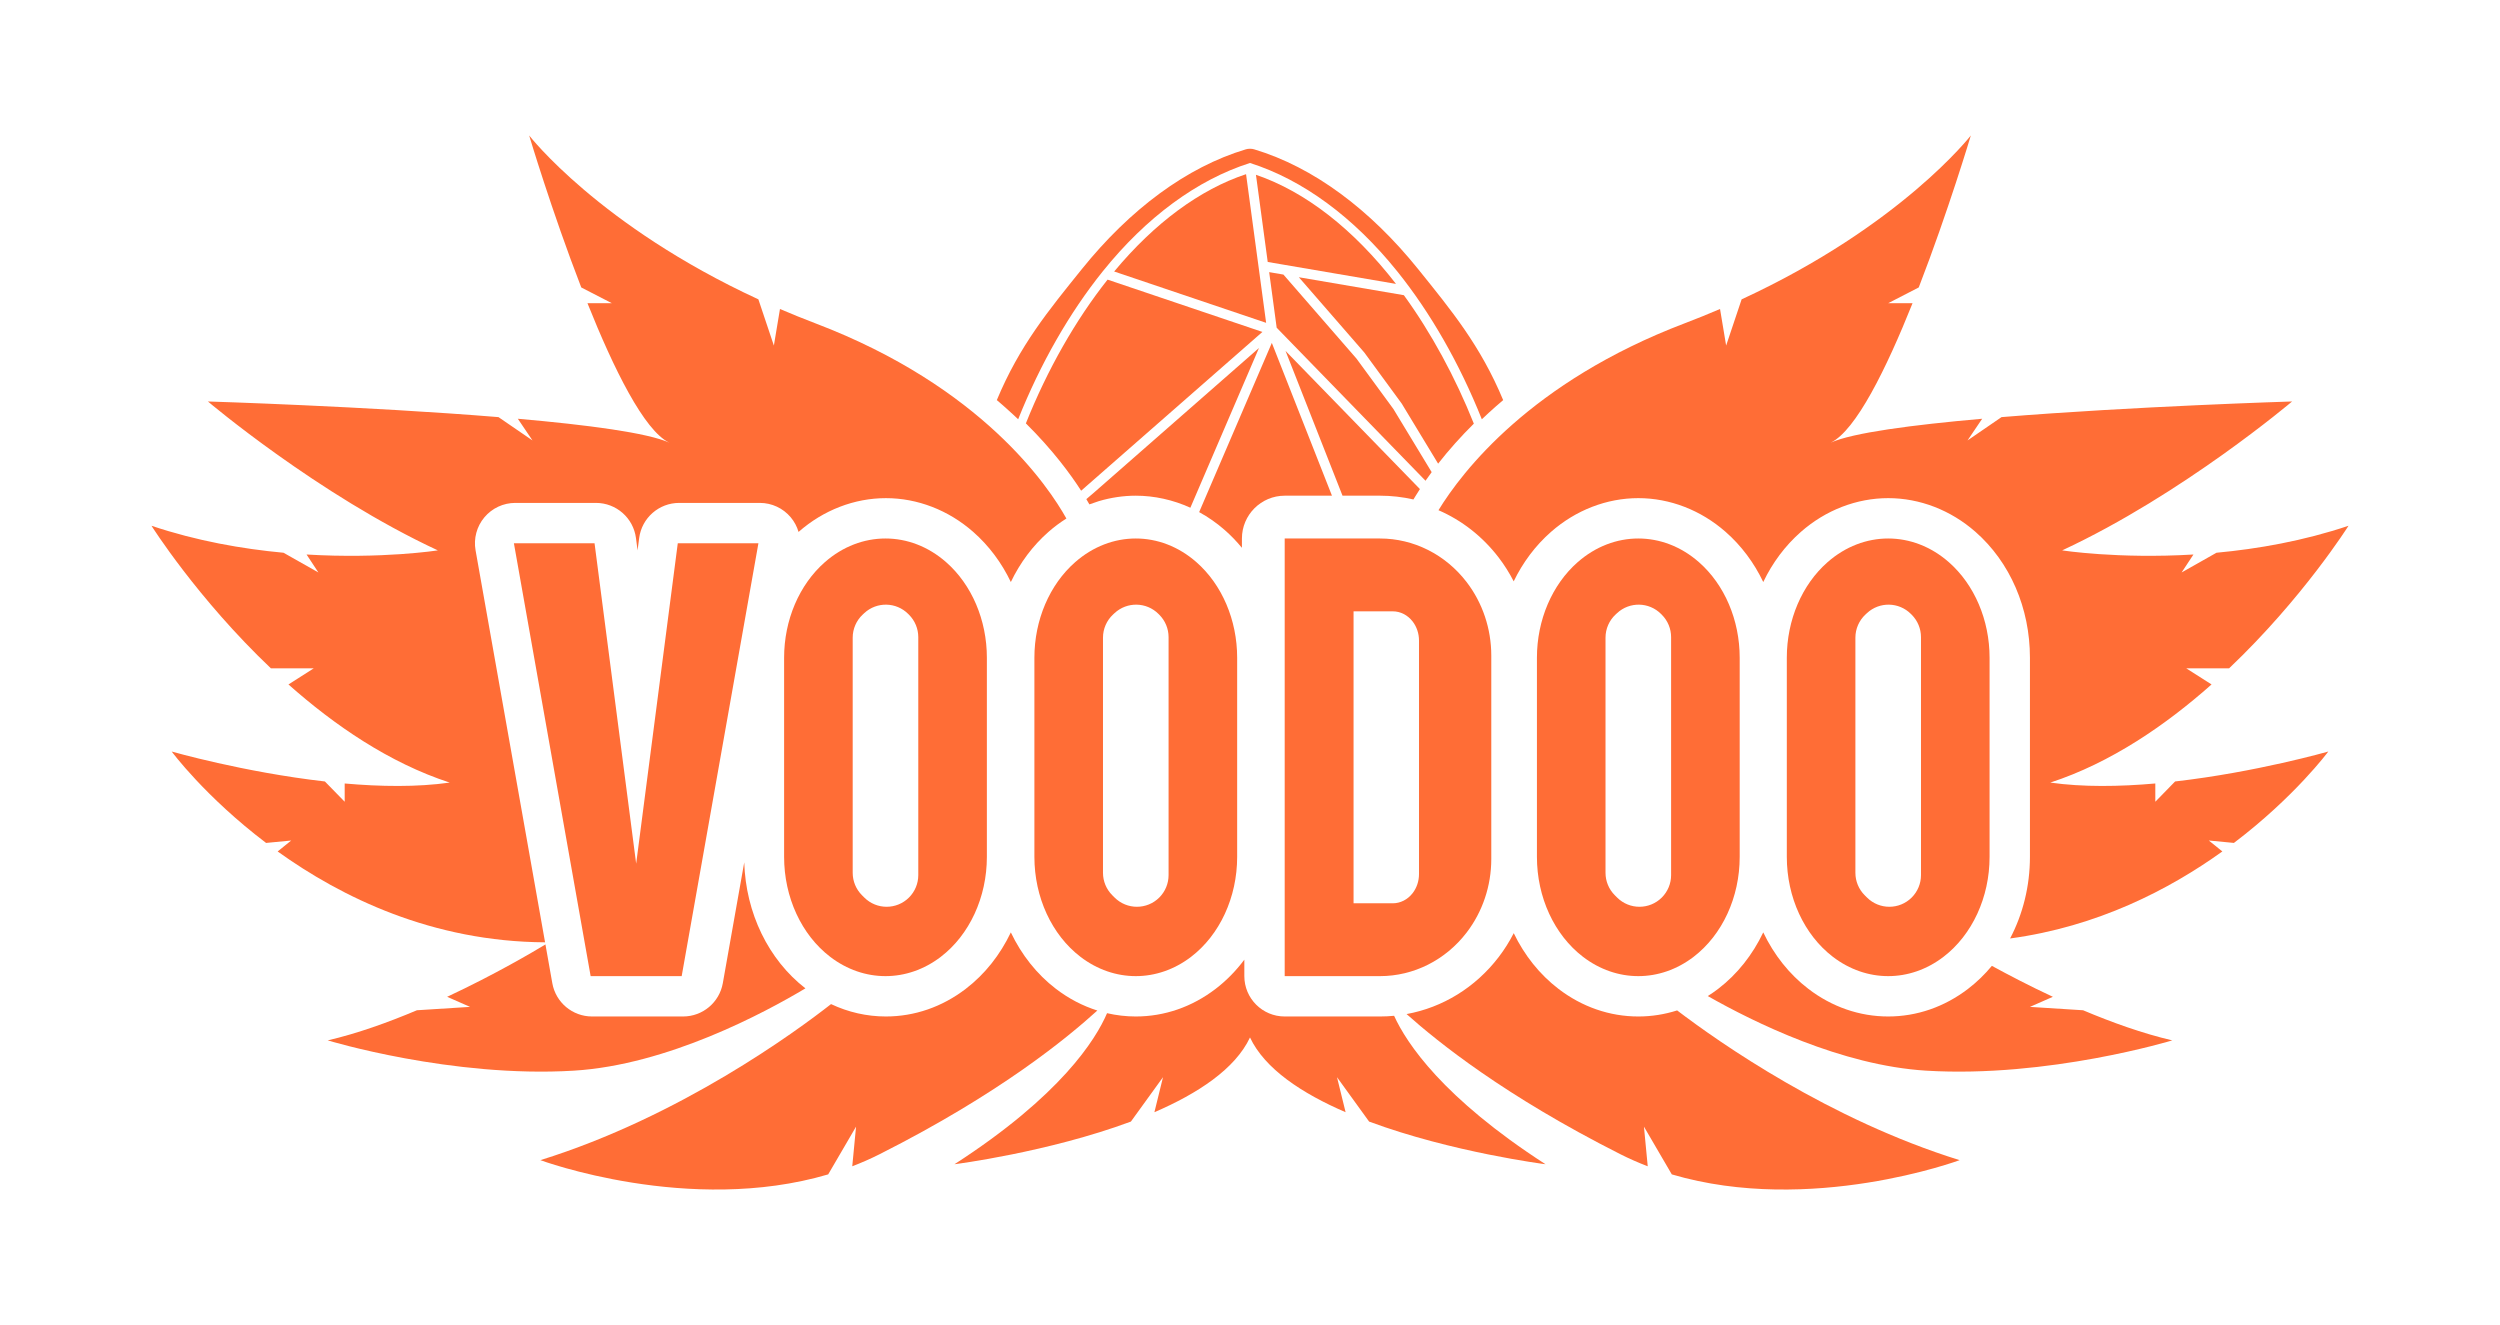
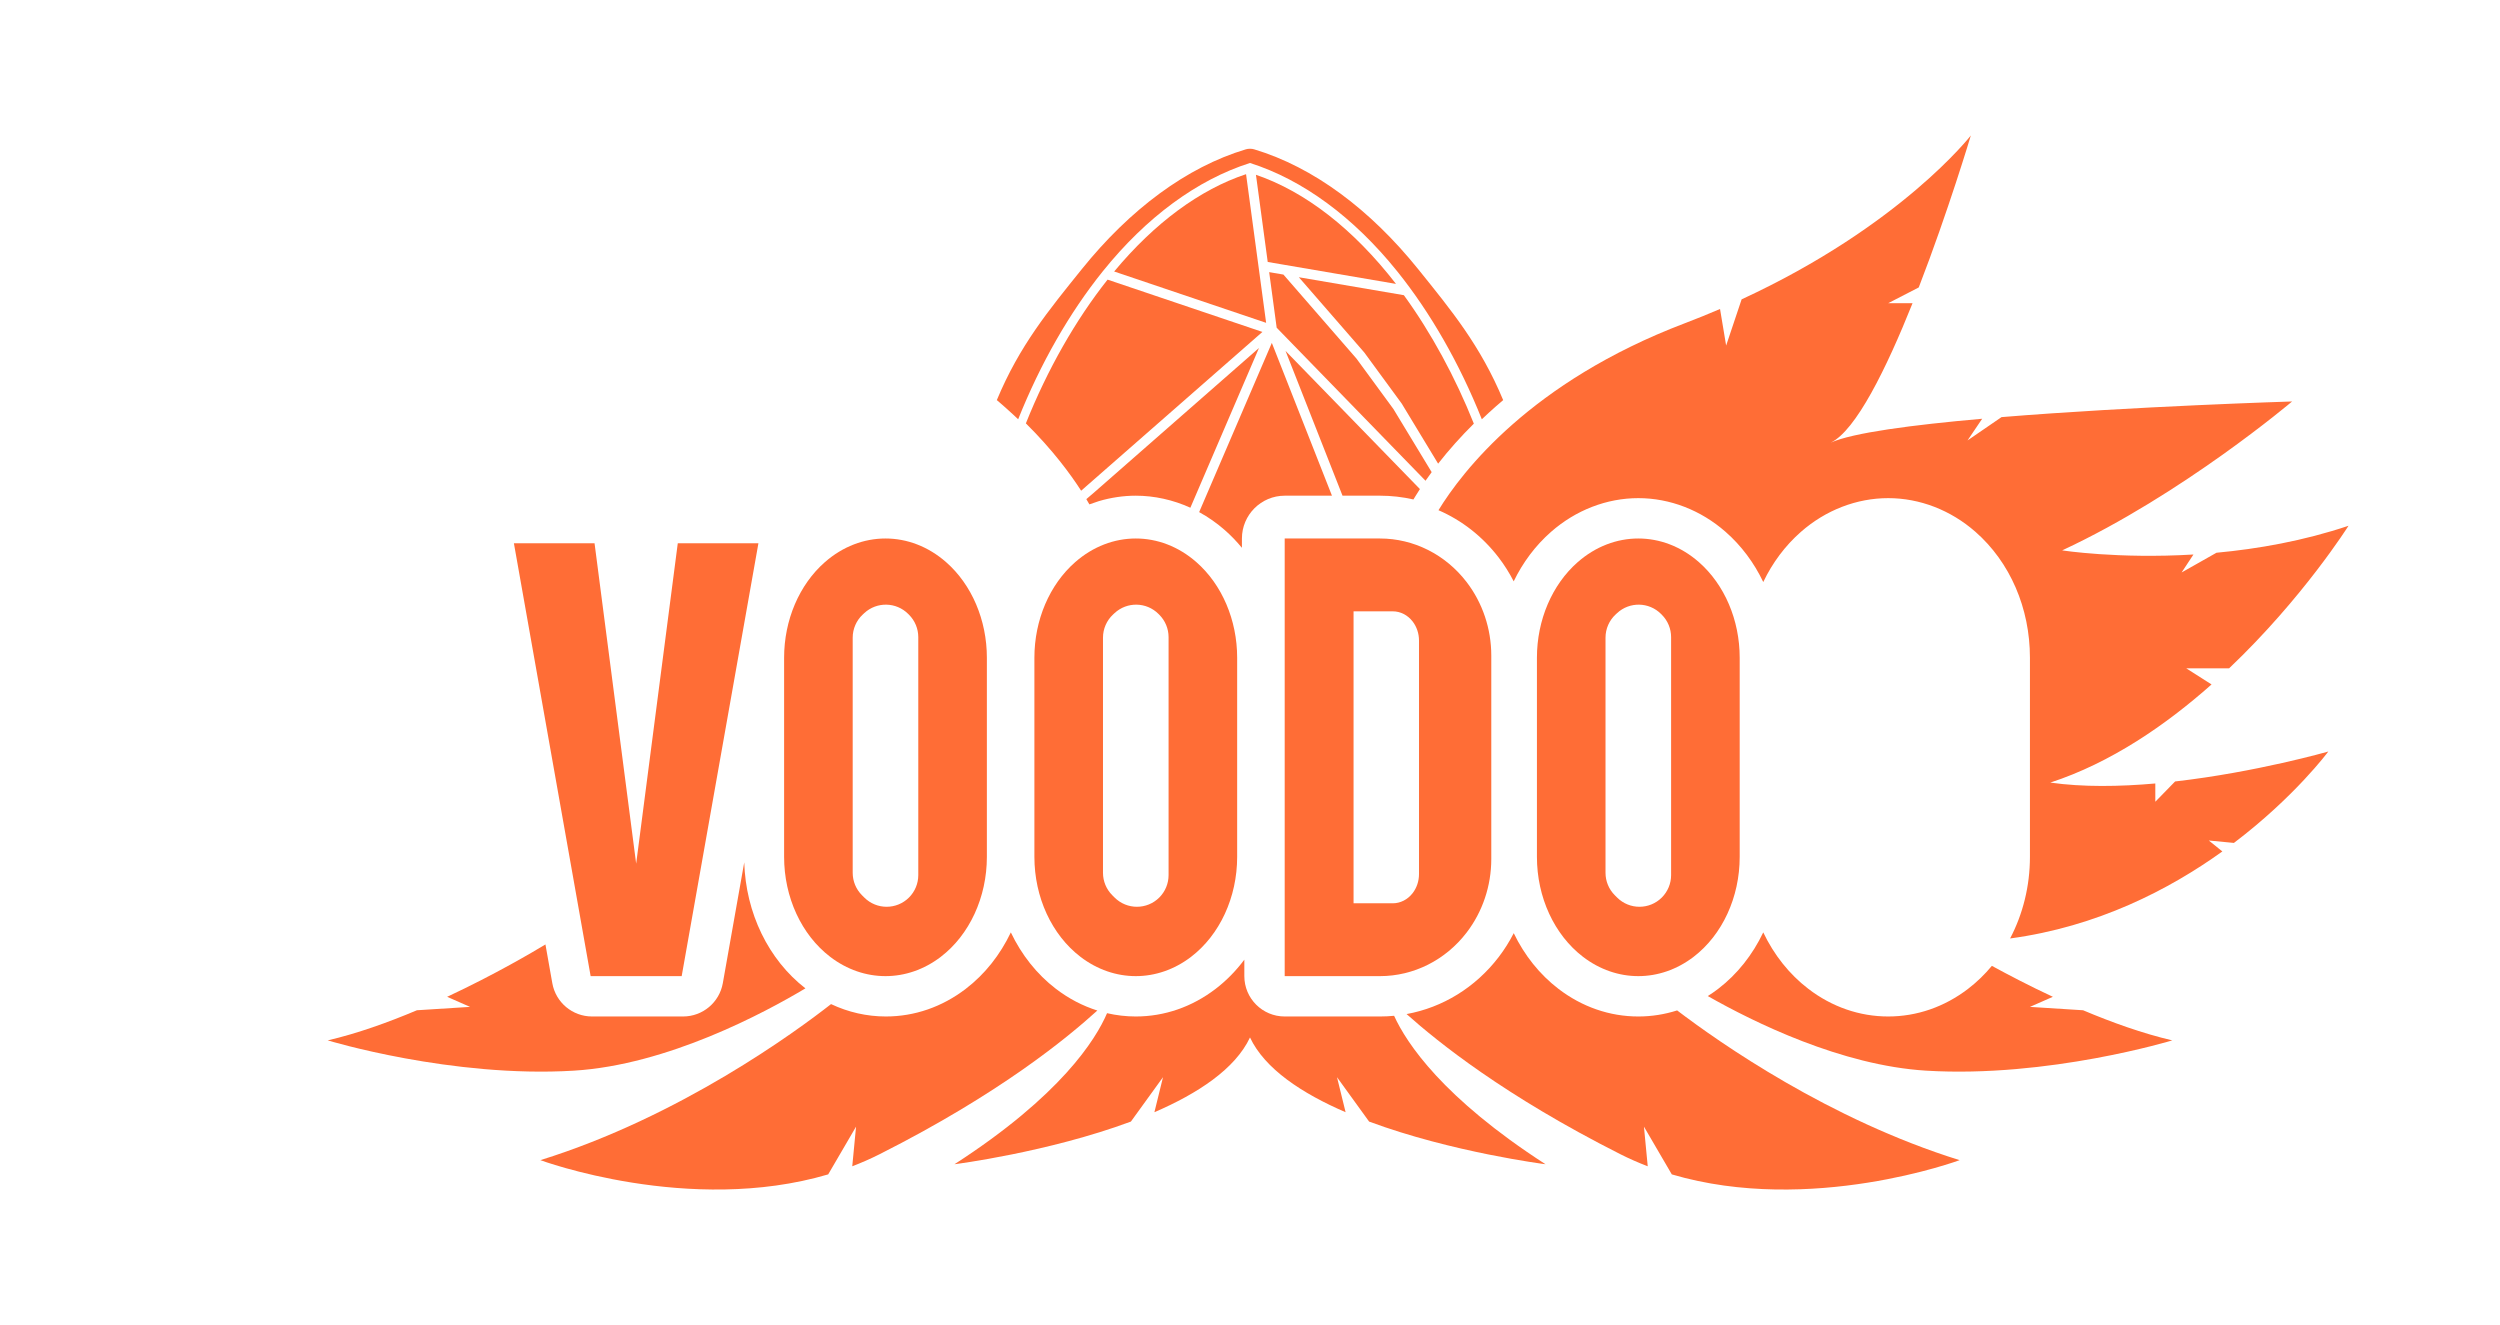
<svg xmlns="http://www.w3.org/2000/svg" id="Art" viewBox="0 0 2582.799 1368.883">
  <defs>
    <style>
      .cls-1 {
        fill: #ff6d36;
      }
    </style>
  </defs>
  <g>
    <g>
      <path class="cls-1" d="M1090.925,1021.618c-19.794-15.148-35.636-35.266-46.607-58.343-10.971,23.078-26.816,43.2-46.612,58.353-24.373,18.658-52.894,28.521-82.469,28.521-19.661,0-38.848-4.384-56.671-12.791-35.895,28.099-155.759,116.261-300.291,161.219,0,0,153.861,57.087,297.342,14.708l28.792-49.322-3.92,40.955c9.548-3.669,19.012-7.8,28.328-12.505,125.251-63.246,194.479-120.862,224.881-148.405-15.143-4.777-29.569-12.281-42.772-22.391Z" />
-       <path class="cls-1" d="M563.117,973.525l-71.8-404.999c-2.153-12.143,1.181-24.612,9.1-34.058,7.924-9.456,19.62-14.912,31.951-14.912h83.314c20.948,0,38.649,15.543,41.347,36.318l1.649,12.724,1.654-12.724c2.702-20.775,20.399-36.318,41.347-36.318h83.314c12.332,0,24.027,5.456,31.951,14.912,3.745,4.467,6.45,9.616,8.049,15.081.04-.035.079-.072.12-.108,25.569-22.444,57.582-34.801,90.123-34.801,32.542,0,64.554,12.357,90.129,34.801,16.335,14.332,29.478,32.011,38.953,51.865,9.475-19.854,22.62-37.533,38.957-51.865,5.829-5.117,11.996-9.703,18.425-13.744-18.15-32.616-87.009-136.08-259.147-201.595-12.695-4.832-24.936-9.806-36.751-14.881l-6.298,37.789-16.009-47.755c-164.544-75.96-236.804-169.312-236.804-169.312,0,0,23.271,78.064,53.825,157.024l31.549,16.263h-25.154c27.003,67.517,58.558,131.799,84.628,144.148-22.195-10.209-84.26-18.396-156.556-24.759l15.137,22.405-35.131-24.098c-137.117-11.189-300.182-16.159-300.182-16.159,0,0,113.329,96.111,237.546,153.836,0,0-57.422,8.959-135.642,4.265l12.226,18.561-36.019-20.384c-42.549-3.956-89.709-12.173-136.418-27.866,0,0,47.197,74.932,123.386,147.297h44.232l-26.106,16.639c47.25,41.944,103.964,80.963,166.577,101.384-33.63,4.787-71.522,4.196-108.492.929v18.864l-20.442-20.939c-84.183-9.633-158.286-30.942-158.286-30.942,0,0,34.377,46.57,97.526,94.439l25.941-2.495-13.992,11.303c65.951,47.343,159.744,93.217,276.271,93.869Z" />
      <path class="cls-1" d="M1440.276,1049.444c-4.82.46-9.685.705-14.588.705h-98.45c-23.025,0-41.693-18.668-41.693-41.693v-17.001c-8.514,11.408-18.462,21.588-29.678,30.173-24.373,18.658-52.894,28.521-82.469,28.521-10.058,0-19.988-1.168-29.681-3.408-11.749,27.385-47.946,85.234-157.631,156.061,0,0,96.535-12.25,182.266-44.085l33.166-45.86-8.883,36.19c44.877-19.36,83.507-44.716,98.763-77.239,15.256,32.523,53.886,57.879,98.763,77.239l-8.884-36.19,33.167,45.86c85.731,31.835,182.266,44.085,182.266,44.085-106.193-68.572-143.506-124.983-156.436-153.357Z" />
      <path class="cls-1" d="M832.103,1021.098c-38.28-29.643-61.643-77.933-63.21-130.208l-22.133,124.844c-3.527,19.91-20.831,34.415-41.051,34.415h-94.058c-20.22,0-37.524-14.505-41.051-34.415l-7.093-40.008c-11.772,7.142-51.889,30.914-101.817,54.219l.265-.118,23.679,10.408-54.883,3.484.153-.069c-29.941,12.655-61.819,24.081-92.33,31.195,0,0,127.989,38.981,254.347,31.276,96.701-5.897,197.291-59.966,239.183-85.023Z" />
      <path class="cls-1" d="M1692.57,1050.149c-29.575,0-58.096-9.863-82.474-28.531-19.564-14.972-35.263-34.803-46.219-57.544-4.448,8.672-9.632,16.957-15.564,24.697-24.107,31.451-57.821,52.071-95.149,58.888,32.291,28.772,100.86,84.181,220.819,144.755,9.316,4.705,18.78,8.835,28.328,12.505l-3.92-40.955,28.792,49.322c143.481,42.378,297.343-14.708,297.343-14.708-134.718-41.906-248.007-121.348-291.841-154.7-12.943,4.129-26.412,6.273-40.115,6.273Z" />
      <path class="cls-1" d="M2226.7,828.291v-18.864c-36.969,3.267-74.861,3.858-108.491-.929,62.612-20.421,119.327-59.439,166.577-101.384l-26.107-16.639h44.232c76.189-72.365,123.386-147.297,123.386-147.297-46.709,15.693-93.869,23.91-136.418,27.866l-36.019,20.384,12.226-18.561c-78.221,4.694-135.642-4.265-135.642-4.265,124.218-57.724,237.547-153.836,237.547-153.836,0,0-163.066,4.97-300.182,16.159l-35.131,24.098,15.137-22.405c-72.295,6.363-134.361,14.549-156.556,24.759,26.07-12.349,57.625-76.631,84.628-144.148h-25.155l31.549-16.263c30.553-78.96,53.825-157.024,53.825-157.024,0,0-72.26,93.352-236.803,169.312l-16.009,47.755-6.298-37.789c-11.815,5.075-24.057,10.049-36.751,14.881-159.105,60.555-229.976,153.529-254.129,193.017,24.032,10.398,45.437,27.028,62.197,48.888,5.908,7.712,11.076,15.964,15.512,24.6,9.449-19.57,22.476-37.003,38.621-51.167,25.569-22.444,57.582-34.801,90.124-34.801s64.554,12.357,90.129,34.801c16.335,14.332,29.479,32.011,38.953,51.866,9.475-19.854,22.62-37.534,38.957-51.866,25.569-22.444,57.582-34.801,90.124-34.801,32.542,0,64.554,12.357,90.128,34.801,35.779,31.392,56.305,78.805,56.305,130.075v205.755c0,30.159-7.276,59.171-20.501,84.28,90.38-12.195,164.459-50.537,219.289-89.896l-13.992-11.303,25.941,2.495c63.149-47.87,97.526-94.439,97.526-94.439,0,0-74.103,21.31-158.286,30.942l-20.442,20.939Z" />
      <path class="cls-1" d="M2152.049,1043.719l-54.883-3.484,23.679-10.408.265.118c-24.057-11.229-45.834-22.567-63.267-32.103-7.328,8.84-15.565,16.839-24.64,23.786-24.373,18.658-52.894,28.521-82.469,28.521s-58.096-9.863-82.474-28.531c-19.794-15.148-35.636-35.266-46.607-58.343-10.972,23.078-26.816,43.2-46.612,58.353-3.479,2.663-7.052,5.127-10.692,7.428,47.54,27.044,138.119,71.733,225.532,77.064,126.358,7.705,254.347-31.276,254.347-31.276-30.511-7.114-62.389-18.54-92.33-31.195l.153.069Z" />
    </g>
    <g>
      <path class="cls-1" d="M1755.2,580.779c-37.153-32.598-88.107-32.598-125.26,0-26.499,23.251-42.109,59.852-42.109,98.735v205.76c0,41.671,17.913,80.516,47.609,103.245,34.733,26.583,79.528,26.583,114.261,0,29.697-22.729,47.61-61.574,47.61-103.245v-205.76c0-38.883-15.61-75.484-42.11-98.735ZM1726.451,781.173v122.938c0,8.672-3.445,16.989-9.577,23.121h0c-12.769,12.769-33.472,12.769-46.241,0l-2.367-2.367c-6.132-6.133-9.577-14.449-9.577-23.121v-242.957c0-9.097,3.79-17.785,10.461-23.972l1.515-1.406c12.889-11.955,32.925-11.578,45.357.852l.852.852c6.132,6.131,9.577,14.449,9.577,23.12v122.939Z" />
      <path class="cls-1" d="M1515.219,601.375c-21.828-28.484-54.743-45.044-89.527-45.044h-98.452v452.127h98.452c34.785,0,67.7-16.56,89.527-45.044,16.473-21.496,25.455-48.272,25.455-75.88v-210.28c0-27.608-8.983-54.383-25.455-75.88ZM1466.002,782.393v120.633c0,7.252-2.347,14.263-6.611,19.75-5.152,6.628-12.636,10.436-20.51,10.436h-40.495v-301.635h40.495c7.874,0,15.359,3.807,20.51,10.435,4.264,5.485,6.611,12.496,6.611,19.751v120.631Z" />
      <path class="cls-1" d="M1236.029,580.779h-.001c-37.153-32.598-88.106-32.598-125.26,0-26.5,23.251-42.11,59.852-42.11,98.735v205.76c0,41.671,17.913,80.516,47.609,103.245h.001c34.733,26.583,79.527,26.583,114.261,0,29.696-22.729,47.609-61.574,47.609-103.245v-205.76c0-38.883-15.61-75.484-42.109-98.735ZM1207.28,781.173v122.938c0,8.672-3.445,16.989-9.576,23.121h0c-12.769,12.769-33.473,12.769-46.242,0l-2.367-2.367c-6.132-6.133-9.577-14.449-9.577-23.121v-242.957c0-9.097,3.791-17.785,10.461-23.972l1.515-1.406c12.89-11.955,32.925-11.578,45.357.852l.852.852c6.132,6.131,9.577,14.449,9.577,23.12v122.939Z" />
-       <path class="cls-1" d="M2013.364,580.779c-37.154-32.598-88.108-32.598-125.261,0-26.5,23.251-42.11,59.852-42.11,98.735v205.76c0,41.671,17.913,80.516,47.61,103.245,34.733,26.583,79.527,26.583,114.261,0,29.696-22.729,47.609-61.574,47.609-103.245v-205.76c0-38.883-15.611-75.484-42.109-98.735ZM1984.614,781.173v122.938c0,8.672-3.446,16.989-9.576,23.121h0c-12.77,12.769-33.473,12.769-46.243,0l-2.367-2.367c-6.132-6.133-9.577-14.449-9.577-23.121v-242.957c0-9.097,3.791-17.785,10.461-23.972l1.515-1.406c12.89-11.955,32.925-11.578,45.358.852l.851.852c6.131,6.131,9.577,14.449,9.577,23.12v122.939Z" />
      <polygon class="cls-1" points="700.231 561.247 657.231 892.277 614.232 561.247 530.92 561.247 610.2 1008.458 657.231 1008.458 704.262 1008.458 783.542 561.247 700.231 561.247" />
      <path class="cls-1" d="M977.448,580.779c-37.153-32.598-88.107-32.598-125.26,0-26.499,23.251-42.109,59.852-42.109,98.735v205.76c0,41.671,17.912,80.516,47.609,103.245,34.733,26.583,79.527,26.583,114.261,0,29.697-22.729,47.61-61.574,47.61-103.245v-205.76c0-38.883-15.61-75.484-42.11-98.735ZM948.699,781.173v122.938c0,8.672-3.445,16.989-9.577,23.121h0c-12.769,12.769-33.472,12.769-46.241,0l-2.367-2.367c-6.131-6.133-9.576-14.449-9.576-23.121v-242.957c0-9.097,3.79-17.785,10.461-23.972l1.515-1.406c12.889-11.955,32.925-11.578,45.356.852l.852.852c6.131,6.131,9.577,14.449,9.577,23.12v122.939Z" />
    </g>
  </g>
  <g>
    <path class="cls-1" d="M1151.071,280.497l156.99,53.027-20.74-153.579c-47.623,15.771-94.609,50.446-136.25,100.552Z" />
    <path class="cls-1" d="M1297.544,180.576l12.162,90.066,132.509,22.662c-43.686-56.439-93.525-95.276-144.671-112.728Z" />
    <path class="cls-1" d="M1265.239,547.536c6.361,5.581,12.332,11.754,17.814,18.413v-9.617c0-24.387,19.839-44.227,44.226-44.227h48.794l-62.118-157.848-75.093,174.818c9.383,5.123,18.247,11.326,26.377,18.462v-.001Z" />
    <path class="cls-1" d="M1122.321,515.661c1.104,1.855,2.157,3.672,3.145,5.43,1.973-.697,4.768-1.65,7.003-2.411l2.665-.911c12.656-3.769,25.508-5.663,38.305-5.663,19.087,0,38.513,4.293,56.357,12.434l70.887-165.03c-31.957,28.019-104.016,91.192-168.784,147.921l-.017.016-9.561,8.215Z" />
    <path class="cls-1" d="M1116.949,506.977c73.212-64.124,162.509-142.358,187.269-164.052l-159.961-54.031c-33.089,41.759-62.23,93.031-84.4,148.501,27.856,27.596,46.211,52.631,57.092,69.582Z" />
    <path class="cls-1" d="M1425.729,512.105c11.593,0,23.194,1.31,34.514,3.897l2.096-3.427c1.474-2.41,3.019-4.858,4.604-7.299l-138.816-142.725,58.854,149.554h38.748Z" />
    <path class="cls-1" d="M1439.511,422.498l-38.121-52.036-75.467-86.793-14.717-2.517,7.755,57.437,153.76,158.089c2.044-2.947,4.173-5.922,6.362-8.886l-39.571-65.295Z" />
    <path class="cls-1" d="M1409.611,364.353l.006.009,38.375,52.383c.111.158.191.277.261.397l37.499,61.874c11.023-14.086,23.417-27.973,36.899-41.34-19.206-48.143-44.17-93.971-72.29-132.706l-108.485-18.545,67.477,77.607c.082.093.173.206.259.322Z" />
-     <path class="cls-1" d="M1047.129,428.682c1.615,1.502,3.193,2.996,4.752,4.486,22.972-57.504,53.035-110.131,87.478-152.927,45.003-55.92,97.5-94.528,152.04-111.871,54.538,17.343,107.036,55.951,152.039,111.871,34.442,42.795,64.504,95.42,87.476,152.922,4.721-4.509,9.69-9.072,14.92-13.675,2.344-2.063,4.737-4.089,7.128-6.117-23.473-56.382-53.557-92.738-87.811-135.297-49.567-61.592-108.159-105.416-169.443-123.791-1.298-.389-2.646-.587-4.003-.587h-.615c-1.356,0-2.705.198-4.003.587-61.284,18.376-119.876,62.199-169.443,123.791-34.248,42.553-64.328,78.899-87.8,135.27,5.901,5.008,11.669,10.116,17.283,15.338Z" />
+     <path class="cls-1" d="M1047.129,428.682c1.615,1.502,3.193,2.996,4.752,4.486,22.972-57.504,53.035-110.131,87.478-152.927,45.003-55.92,97.5-94.528,152.04-111.871,54.538,17.343,107.036,55.951,152.039,111.871,34.442,42.795,64.504,95.42,87.476,152.922,4.721-4.509,9.69-9.072,14.92-13.675,2.344-2.063,4.737-4.089,7.128-6.117-23.473-56.382-53.557-92.738-87.811-135.297-49.567-61.592-108.159-105.416-169.443-123.791-1.298-.389-2.646-.587-4.003-.587h-.615c-1.356,0-2.705.198-4.003.587-61.284,18.376-119.876,62.199-169.443,123.791-34.248,42.553-64.328,78.899-87.8,135.27,5.901,5.008,11.669,10.116,17.283,15.338" />
  </g>
</svg>